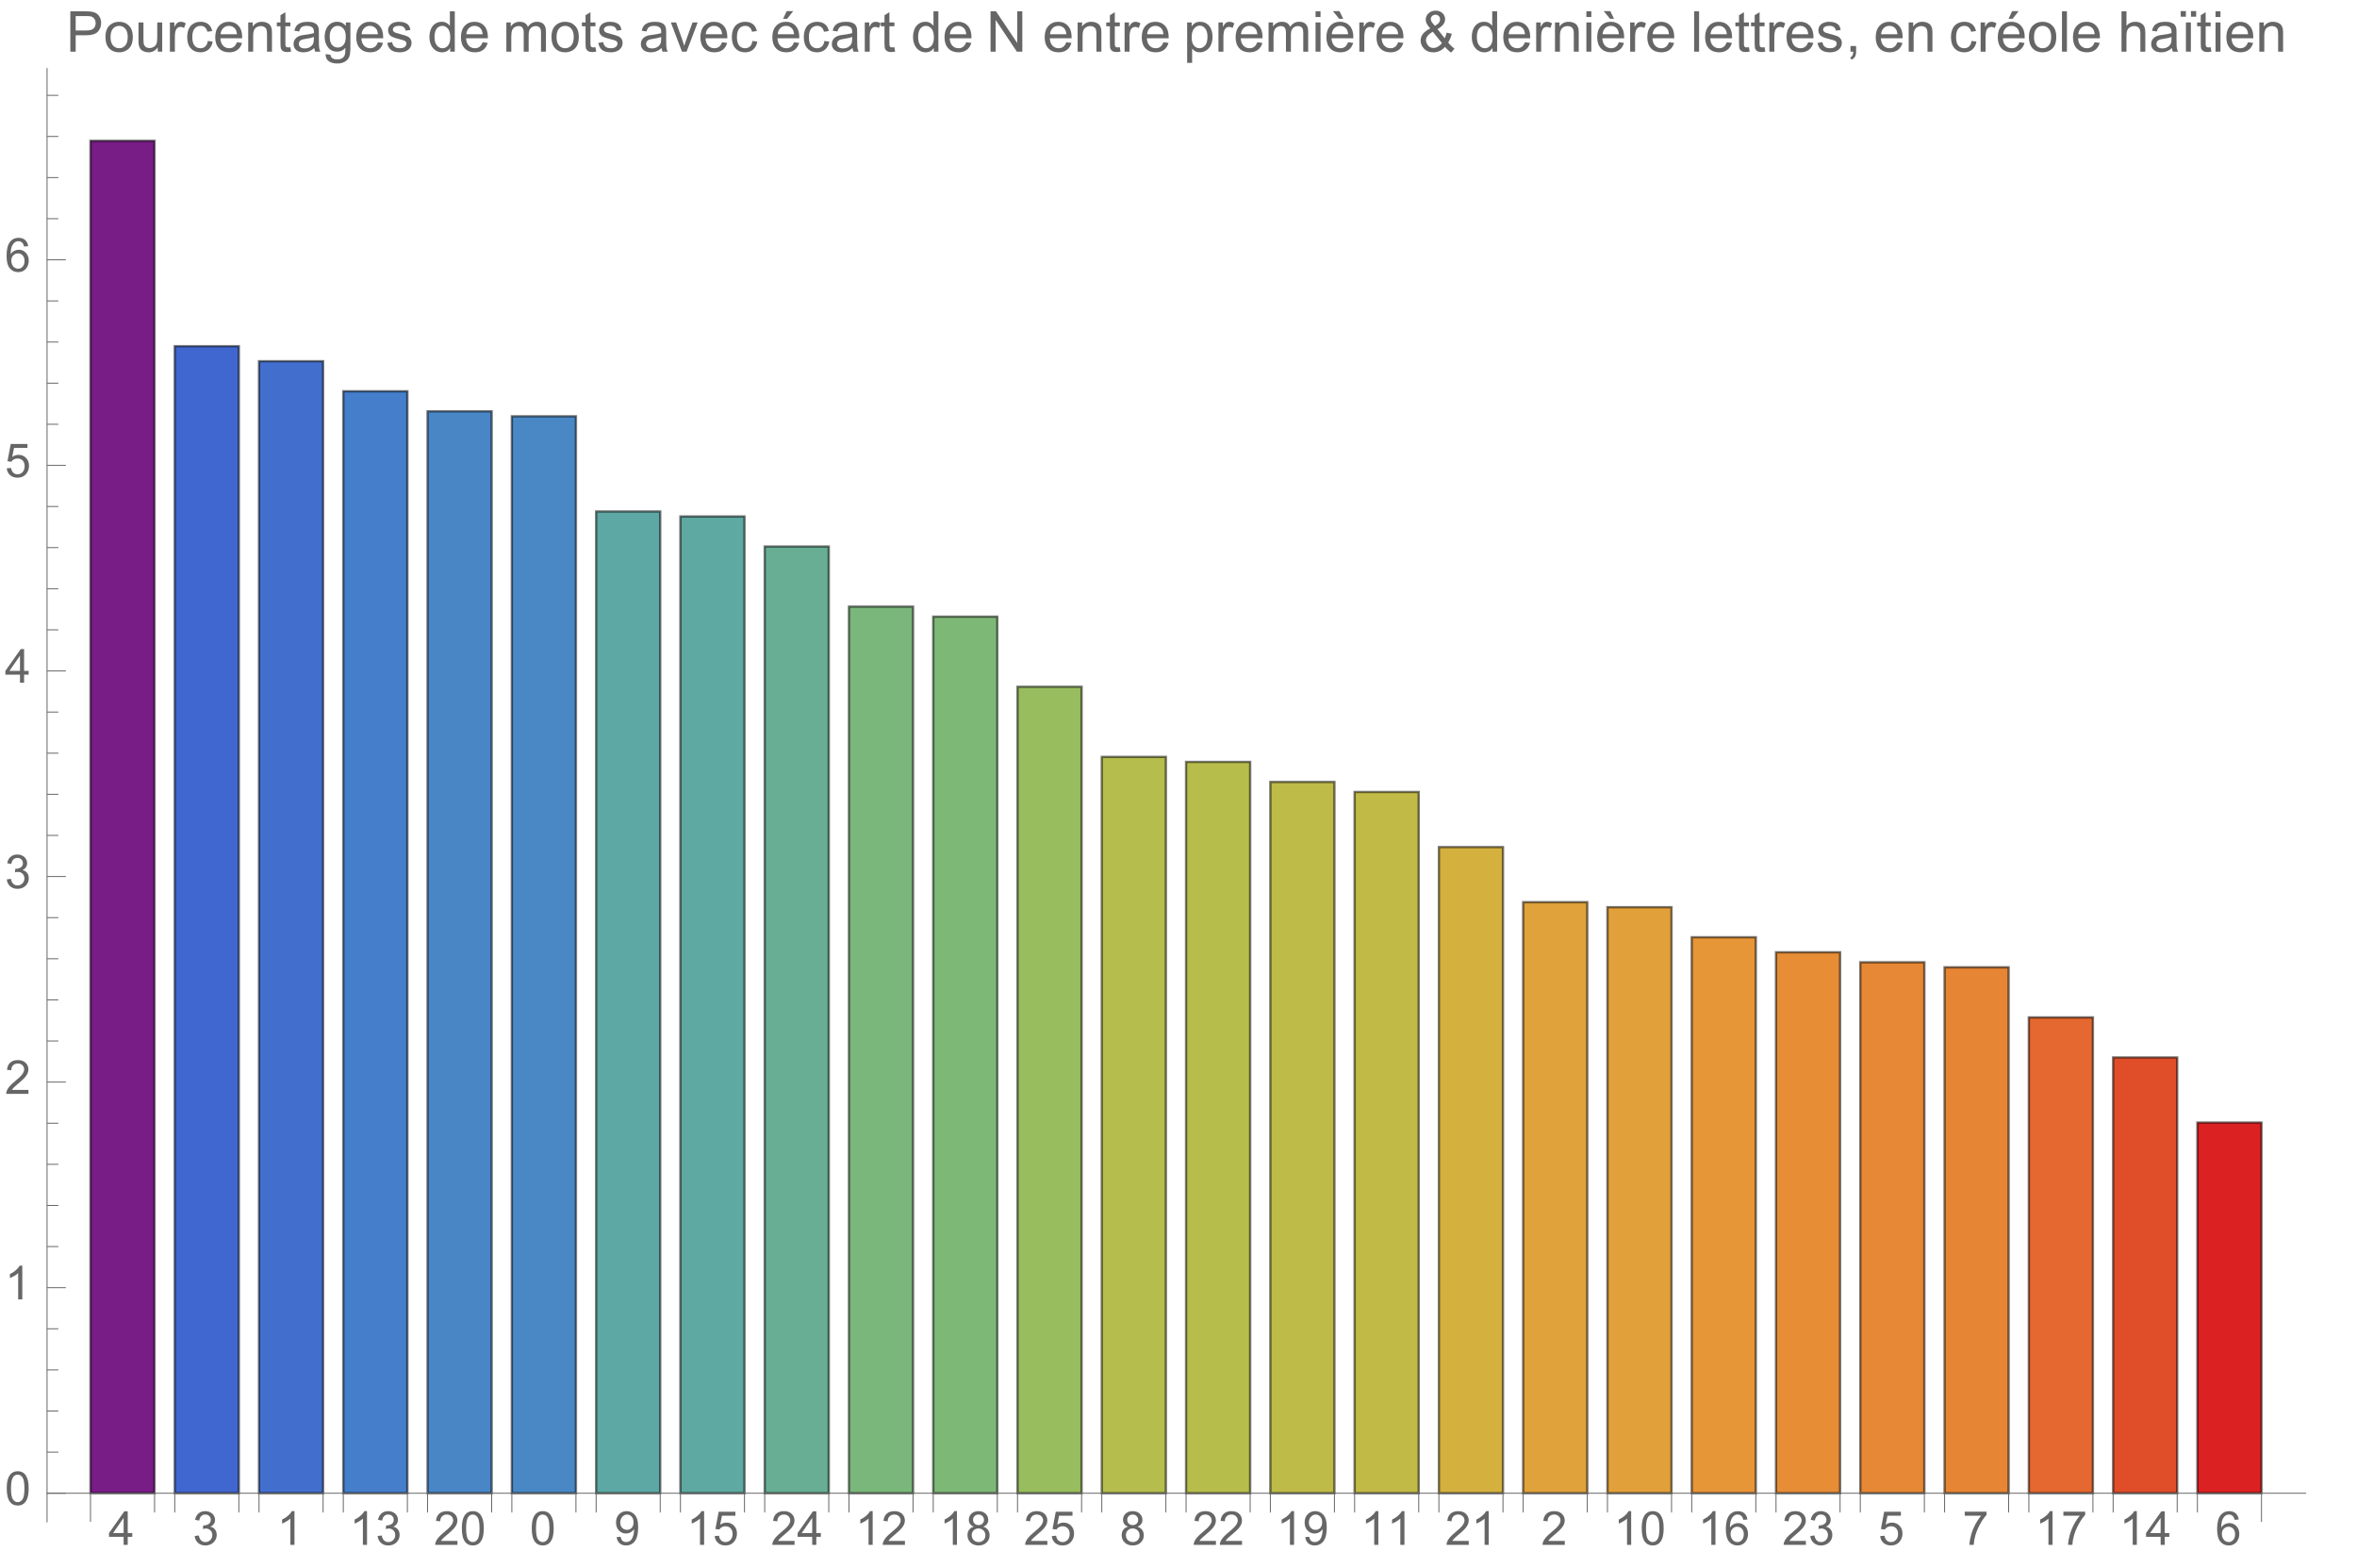
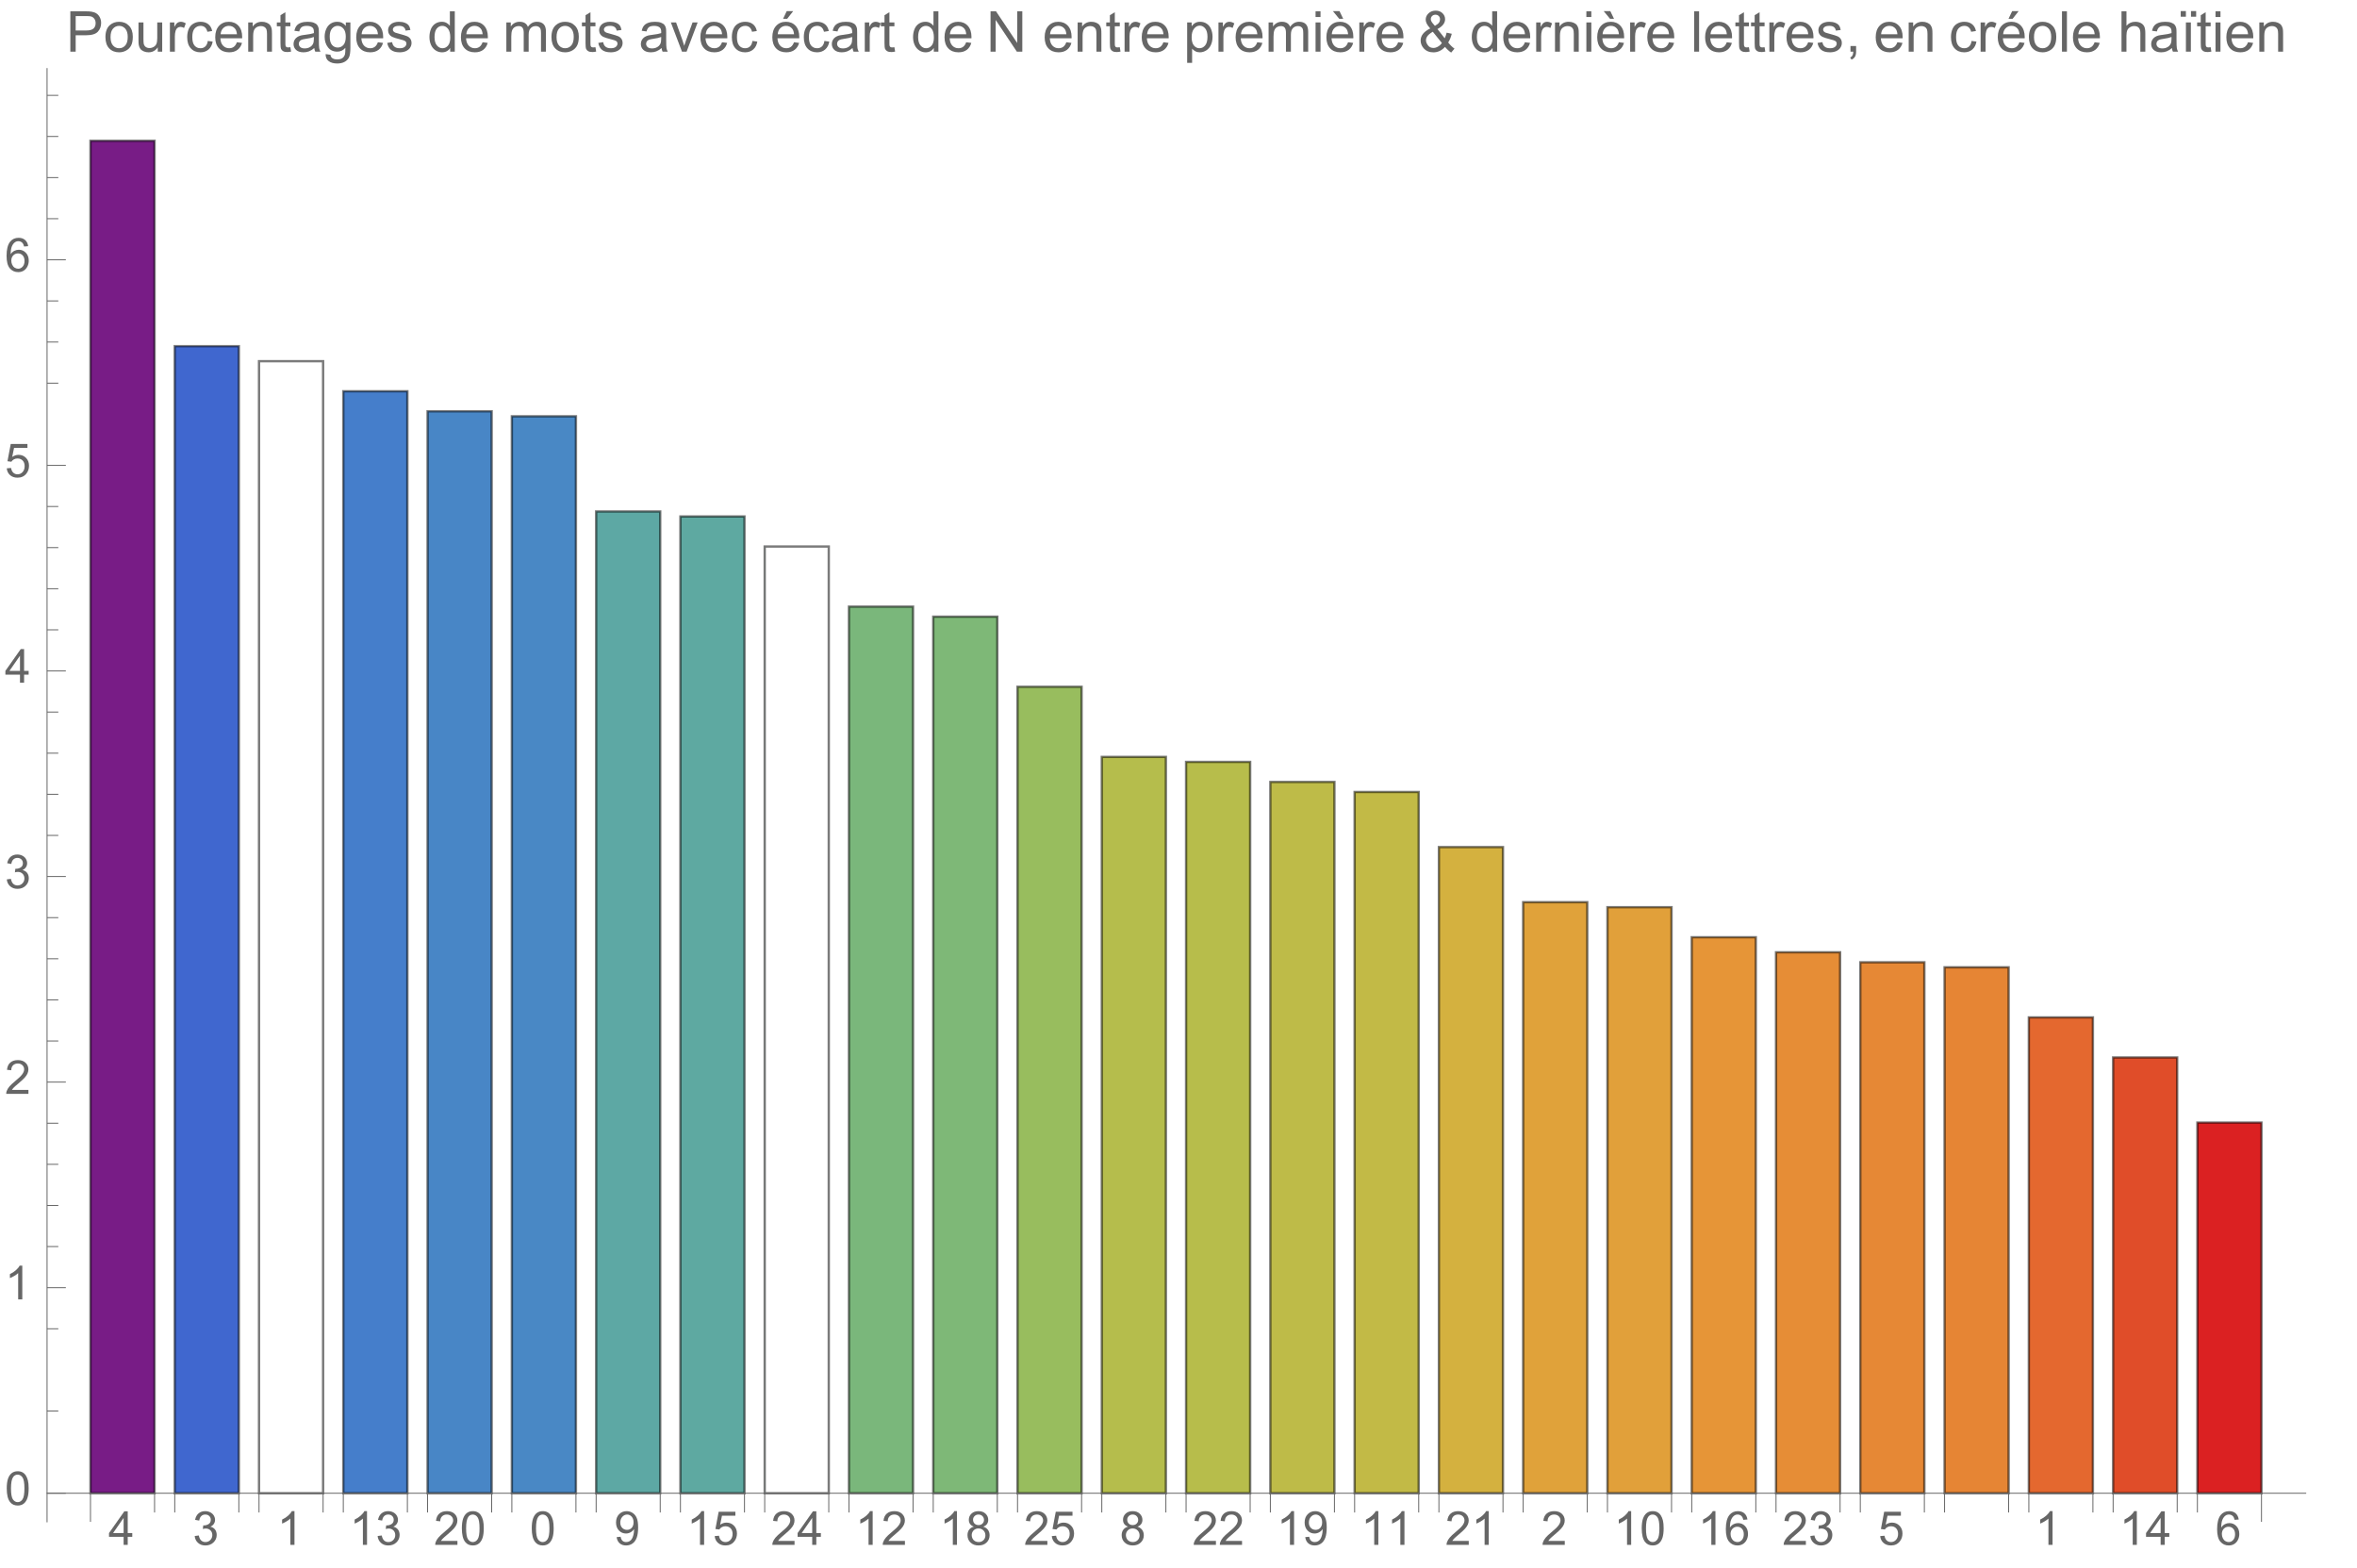
<svg xmlns="http://www.w3.org/2000/svg" xmlns:xlink="http://www.w3.org/1999/xlink" preserveAspectRatio="xMidYMin" viewBox="0 0 502 334">
  <symbol id="a" overflow="visible">
    <path d="m3.234 0v-1.715h-3.109v-.805l3.27-4.637h.715v4.637h.969v.805h-.969v1.715zm0-2.52v-3.227l-2.242 3.227zm0 0" />
  </symbol>
  <symbol id="b" overflow="visible">
    <path d="m.422-1.891.875-.117c.102.5.273.859.516 1.078s.539.328.887.328c.414 0 .762-.141 1.047-.43.285-.285.43-.641.43-1.062 0-.406-.133-.738-.395-1-.266-.262-.602-.391-1.008-.391-.164 0-.371.031-.621.094l.098-.77c.059.008.105.012.141.012.375 0 .715-.102 1.012-.297.301-.195.449-.496.449-.902 0-.32-.109-.59-.328-.801-.219-.211-.496-.316-.844-.316-.34 0-.625.105-.852.324-.23.215-.375.535-.441.965l-.879-.156c.109-.59.352-1.047.734-1.371.379-.324.852-.484 1.418-.484.391 0 .75.082 1.082.25.328.168.578.398.754.688.172.289.262.598.262.922 0 .309-.086.594-.25.844-.168.254-.414.457-.738.609.422.098.754.297.988.605.234.309.352.691.352 1.156 0 .625-.23 1.152-.688 1.59-.453.434-1.031.648-1.727.648-.629 0-1.148-.184-1.566-.559-.414-.375-.652-.859-.707-1.457zm0 0" />
  </symbol>
  <symbol id="c" overflow="visible">
    <path d="m3.727 0h-.879v-5.602c-.211.203-.488.406-.832.605-.344.203-.652.355-.926.457v-.852c.492-.23.922-.512 1.289-.84.367-.328.629-.648.781-.957h.566zm0 0" />
  </symbol>
  <symbol id="d" overflow="visible">
    <path d="m5.035-.844v.844h-4.73c-.008-.211.027-.414.102-.609.121-.324.312-.641.578-.953s.648-.672 1.148-1.086c.777-.637 1.305-1.141 1.578-1.516.273-.371.41-.723.41-1.055 0-.348-.125-.645-.375-.883-.246-.238-.574-.359-.973-.359-.422 0-.762.129-1.016.383-.254.254-.383.605-.387 1.055l-.902-.094c.062-.672.293-1.188.699-1.539.402-.355.945-.531 1.625-.531.688 0 1.23.191 1.629.57.402.383.602.855.602 1.418 0 .285-.059.566-.176.844-.117.277-.312.566-.582.875-.273.305-.723.727-1.355 1.258-.527.441-.867.742-1.016.902-.148.156-.273.316-.371.477zm0 0" />
  </symbol>
  <symbol id="e" overflow="visible">
    <path d="m.414-3.531c0-.844.09-1.527.262-2.043.176-.516.434-.914.777-1.191.344-.281.773-.422 1.297-.422.383 0 .719.078 1.008.23.289.156.531.379.719.672.188.289.336.645.445 1.062.109.418.16.984.16 1.691 0 .84-.086 1.52-.258 2.035s-.43.914-.773 1.195c-.344.281-.777.422-1.301.422-.691 0-1.234-.246-1.625-.742-.473-.594-.711-1.566-.711-2.91zm.906 0c0 1.176.137 1.957.41 2.348.277.387.613.582 1.02.582.402 0 .742-.195 1.016-.586.277-.391.414-1.172.414-2.344 0-1.18-.137-1.961-.414-2.348-.273-.387-.617-.582-1.027-.582-.402 0-.727.172-.965.516-.305.434-.453 1.238-.453 2.414zm0 0" />
  </symbol>
  <symbol id="f" overflow="visible">
    <path d="m.547-1.656.844-.078c.07.398.211.688.41.867.203.18.461.266.777.266.27 0 .508-.062.711-.184.203-.125.371-.289.5-.496.129-.207.238-.484.328-.836.086-.352.133-.711.133-1.078 0-.039-.004-.094-.008-.172-.176.277-.414.504-.719.68-.305.172-.633.262-.988.262-.594 0-1.094-.215-1.504-.645-.41-.43-.617-.996-.617-1.699 0-.727.215-1.312.645-1.754.426-.441.965-.664 1.605-.664.469 0 .895.125 1.277.375.387.25.68.609.879 1.074.203.465.301 1.133.301 2.012 0 .914-.098 1.645-.297 2.188-.199.539-.492.953-.887 1.234-.391.285-.852.426-1.379.426-.559 0-1.016-.156-1.371-.465-.355-.312-.57-.75-.641-1.312zm3.598-3.156c0-.508-.133-.906-.402-1.203-.27-.297-.59-.445-.969-.445-.391 0-.73.16-1.02.48-.289.316-.434.73-.434 1.238 0 .457.137.828.41 1.113.277.285.613.426 1.02.426s.742-.141 1.004-.426c.262-.285.391-.68.391-1.184zm0 0" />
  </symbol>
  <symbol id="g" overflow="visible">
    <path d="m.414-1.875.922-.078c.07.449.23.785.477 1.012.25.227.551.34.902.34.422 0 .781-.16 1.074-.477.293-.32.438-.742.438-1.27 0-.504-.141-.898-.422-1.188-.281-.289-.648-.434-1.105-.434-.281 0-.539.062-.766.191-.227.129-.406.297-.535.5l-.828-.105.695-3.68h3.559v.844h-2.855l-.387 1.922c.43-.301.879-.449 1.352-.449.625 0 1.152.215 1.582.648s.645.992.645 1.672c0 .648-.188 1.207-.566 1.68-.457.578-1.086.867-1.879.867-.652 0-1.184-.18-1.594-.547-.41-.363-.648-.848-.707-1.449zm0 0" />
  </symbol>
  <symbol id="h" overflow="visible">
    <path d="m1.766-3.883c-.363-.133-.633-.324-.809-.57s-.262-.543-.262-.891c0-.52.184-.957.559-1.312s.875-.531 1.496-.531c.625 0 1.125.18 1.508.543.383.363.57.805.57 1.328 0 .332-.086.621-.262.867-.172.246-.438.434-.793.566.441.145.773.375 1.004.695.23.32.344.699.344 1.141 0 .613-.215 1.129-.648 1.543-.434.418-1.004.625-1.707.625-.707 0-1.277-.207-1.711-.625-.434-.418-.648-.941-.648-1.566 0-.465.117-.855.352-1.168.238-.316.574-.531 1.008-.645zm-.172-1.488c0 .34.105.613.324.832.219.215.504.32.852.32.34 0 .613-.105.832-.32.215-.211.324-.473.324-.781 0-.324-.113-.594-.336-.816-.223-.219-.5-.328-.832-.328-.336 0-.613.105-.836.324-.219.215-.328.469-.328.77zm-.285 3.305c0 .25.059.496.18.73.117.234.293.414.527.543.234.129.488.191.758.191.422 0 .766-.133 1.039-.406.273-.27.41-.613.41-1.027 0-.426-.141-.773-.422-1.051-.281-.277-.633-.414-1.059-.414-.414 0-.754.137-1.027.41-.27.273-.406.613-.406 1.023zm0 0" />
  </symbol>
  <symbol id="i" overflow="visible">
    <path d="m4.977-5.406-.875.07c-.078-.344-.188-.598-.332-.754-.238-.25-.531-.375-.879-.375-.281 0-.527.078-.738.234-.277.203-.492.496-.652.883-.16.387-.242.941-.25 1.656.211-.324.469-.562.777-.719.305-.156.625-.234.961-.234.586 0 1.086.215 1.496.648.414.43.617.988.617 1.672 0 .449-.098.867-.289 1.254-.195.383-.461.68-.797.883-.34.207-.727.309-1.156.309-.73 0-1.328-.27-1.789-.809-.461-.539-.695-1.426-.695-2.664 0-1.383.258-2.387.766-3.016.445-.547 1.047-.82 1.805-.82.562 0 1.023.156 1.383.473s.574.754.648 1.309zm-3.59 3.086c0 .305.062.594.191.871.129.277.309.488.539.633.234.145.477.215.73.215.371 0 .688-.148.957-.449.266-.301.398-.707.398-1.219 0-.496-.133-.887-.395-1.172-.262-.285-.598-.426-.996-.426s-.734.141-1.012.426c-.277.285-.414.66-.414 1.121zm0 0" />
  </symbol>
  <symbol id="j" overflow="visible">
-     <path d="m.473-6.219v-.848h4.637v.684c-.457.484-.91 1.129-1.355 1.934-.449.805-.793 1.633-1.039 2.48-.176.602-.289 1.258-.336 1.969h-.902c.008-.562.117-1.242.328-2.039.211-.797.516-1.57.914-2.309.395-.742.816-1.363 1.262-1.871zm0 0" />
-   </symbol>
+     </symbol>
  <symbol id="k" overflow="visible">
    <path d="m.926 0v-8.59h3.238c.57 0 1.008.027 1.309.082.422.07.777.203 1.059.402.285.195.516.473.691.828.172.355.262.746.262 1.172 0 .73-.234 1.348-.699 1.855-.465.504-1.305.758-2.52.758h-2.203v3.492zm1.137-4.508h2.219c.734 0 1.258-.133 1.566-.406.309-.273.465-.66.465-1.156 0-.359-.094-.668-.273-.922-.184-.258-.422-.426-.719-.508-.191-.051-.547-.078-1.062-.078h-2.195zm0 0" />
  </symbol>
  <symbol id="l" overflow="visible">
    <path d="m.398-3.109c0-1.152.32-2.008.961-2.562.535-.461 1.188-.691 1.957-.691.855 0 1.555.281 2.098.84.543.562.812 1.336.812 2.324 0 .801-.117 1.43-.359 1.891-.238.457-.59.816-1.047 1.066-.461.254-.961.383-1.504.383-.871 0-1.574-.281-2.113-.836-.535-.559-.805-1.367-.805-2.414zm1.086 0c0 .797.172 1.391.52 1.789.348.395.785.594 1.312.594.523 0 .957-.199 1.309-.598.348-.398.52-1.004.52-1.824 0-.77-.176-1.352-.523-1.746-.352-.398-.785-.598-1.305-.598-.527 0-.965.199-1.312.594-.348.395-.52.992-.52 1.789zm0 0" />
  </symbol>
  <symbol id="m" overflow="visible">
    <path d="m4.867 0v-.914c-.484.703-1.141 1.055-1.973 1.055-.367 0-.711-.07-1.027-.211-.32-.141-.555-.316-.711-.531-.152-.211-.262-.473-.324-.781-.043-.207-.066-.535-.066-.984v-3.855h1.055v3.449c0 .551.023.922.066 1.117.066.277.207.492.422.652.215.156.48.238.797.238.316 0 .613-.082.891-.246.277-.16.473-.383.59-.66.113-.281.172-.688.172-1.219v-3.332h1.055v6.223zm0 0" />
  </symbol>
  <symbol id="n" overflow="visible">
    <path d="m.781 0v-6.223h.945v.941c.242-.441.469-.73.672-.871.207-.141.43-.211.68-.211.355 0 .715.113 1.082.34l-.363.977c-.258-.152-.516-.227-.773-.227-.23 0-.438.07-.621.207-.184.141-.316.332-.395.578-.117.375-.172.785-.172 1.23v3.258zm0 0" />
  </symbol>
  <symbol id="o" overflow="visible">
    <path d="m4.852-2.281 1.039.137c-.113.715-.406 1.273-.871 1.68-.469.402-1.043.605-1.723.605-.852 0-1.535-.277-2.051-.836-.52-.555-.777-1.352-.777-2.391 0-.672.109-1.262.336-1.766.223-.504.559-.883 1.016-1.133.453-.254.949-.379 1.484-.379.676 0 1.227.172 1.656.512.43.344.707.828.828 1.457l-1.023.16c-.098-.418-.273-.734-.52-.945-.25-.211-.551-.316-.902-.316-.531 0-.961.191-1.293.57-.332.383-.496.984-.496 1.809 0 .836.156 1.445.477 1.82.32.379.742.57 1.258.57.414 0 .758-.125 1.035-.383.277-.254.453-.641.527-1.172zm0 0" />
  </symbol>
  <symbol id="p" overflow="visible">
    <path d="m5.051-2.004 1.09.137c-.172.637-.492 1.129-.953 1.48-.465.352-1.062.527-1.781.527-.91 0-1.633-.281-2.168-.84-.531-.562-.801-1.348-.801-2.359 0-1.047.273-1.859.812-2.438s1.234-.867 2.094-.867c.832 0 1.516.285 2.039.848.527.566.793 1.367.793 2.391 0 .062-.004.156-.004.281h-4.641c.039.684.23 1.211.578 1.57.348.363.781.547 1.301.547.387 0 .715-.102.988-.305.273-.203.492-.527.652-.973zm-3.465-1.707h3.477c-.047-.523-.18-.914-.398-1.176-.336-.406-.773-.609-1.305-.609-.484 0-.895.16-1.223.488-.332.324-.512.758-.551 1.297zm0 0" />
  </symbol>
  <symbol id="q" overflow="visible">
    <path d="m.789 0v-6.223h.953v.887c.457-.684 1.117-1.027 1.977-1.027.375 0 .723.066 1.035.203.316.133.551.309.707.527s.266.48.328.781c.039.195.059.539.059 1.023v3.828h-1.055v-3.785c0-.43-.043-.75-.121-.965-.082-.211-.23-.383-.438-.508-.211-.129-.453-.191-.734-.191-.449 0-.84.145-1.164.426-.328.285-.492.828-.492 1.625v3.398zm0 0" />
  </symbol>
  <symbol id="r" overflow="visible">
    <path d="m3.094-.945.152.934c-.297.062-.562.094-.797.094-.383 0-.68-.059-.891-.184-.211-.121-.359-.277-.445-.477-.086-.195-.129-.609-.129-1.242v-3.582h-.773v-.82h.773v-1.543l1.047-.633v2.176h1.062v.82h-1.062v3.637c0 .301.02.496.059.582.035.086.098.152.18.207.086.051.207.074.363.074.117 0 .27-.012.461-.043zm0 0" />
  </symbol>
  <symbol id="s" overflow="visible">
    <path d="m4.852-.766c-.391.332-.766.562-1.129.703-.359.137-.746.203-1.16.203-.684 0-1.211-.168-1.578-.5-.367-.336-.551-.762-.551-1.281 0-.305.07-.582.207-.836.141-.25.32-.453.547-.605.223-.152.477-.27.758-.348.207-.055.52-.105.938-.156.852-.102 1.477-.223 1.883-.363.004-.145.004-.238.004-.277 0-.43-.098-.73-.301-.906-.27-.238-.668-.359-1.199-.359-.496 0-.863.09-1.098.262-.238.176-.414.48-.523.926l-1.031-.141c.094-.441.246-.801.461-1.07.215-.273.523-.48.93-.629.406-.145.879-.219 1.414-.219.531 0 .961.062 1.297.188.332.125.574.281.73.473.156.188.266.43.328.719.035.18.051.5.051.969v1.406c0 .98.023 1.602.07 1.863.043.258.133.508.266.746h-1.102c-.109-.219-.18-.477-.211-.766zm-.086-2.359c-.383.156-.961.289-1.727.398-.434.062-.738.133-.918.211-.18.078-.316.195-.418.344-.098.152-.145.32-.145.5 0 .281.105.516.32.703.211.188.523.281.934.281.406 0 .766-.086 1.086-.266.316-.176.547-.422.695-.727.113-.238.172-.594.172-1.055zm0 0" />
  </symbol>
  <symbol id="t" overflow="visible">
    <path d="m.598.516 1.027.152c.043.316.16.547.355.691.262.195.621.293 1.074.293.488 0 .863-.098 1.129-.293s.445-.469.539-.82c.055-.215.082-.664.074-1.352-.461.543-1.031.812-1.719.812-.855 0-1.52-.309-1.988-.926-.469-.617-.703-1.355-.703-2.223 0-.594.105-1.141.324-1.641.215-.504.523-.891.934-1.164.406-.273.887-.41 1.438-.41.734 0 1.34.297 1.816.891v-.75h.973v5.379c0 .969-.098 1.656-.297 2.059-.195.406-.508.723-.938.957-.426.234-.953.352-1.578.352-.742 0-1.34-.164-1.801-.5-.457-.332-.676-.836-.66-1.508zm.871-3.738c0 .816.164 1.41.488 1.785s.73.562 1.219.562c.484 0 .891-.184 1.219-.559.328-.371.492-.957.492-1.754 0-.762-.168-1.336-.508-1.723-.336-.387-.746-.582-1.223-.582-.469 0-.867.191-1.195.574-.328.379-.492.945-.492 1.695zm0 0" />
  </symbol>
  <symbol id="u" overflow="visible">
    <path d="m.367-1.859 1.047-.164c.059.418.219.742.488.961.266.223.641.336 1.121.336.484 0 .844-.098 1.078-.297.234-.195.352-.43.352-.695 0-.238-.102-.422-.312-.562-.145-.094-.5-.211-1.078-.355-.773-.195-1.309-.363-1.605-.508-.301-.141-.527-.34-.68-.59-.156-.254-.23-.531-.23-.836 0-.277.062-.535.188-.77.129-.238.301-.434.52-.59.164-.121.387-.223.672-.309.281-.082.586-.125.91-.125.488 0 .918.07 1.285.211.371.141.645.332.816.57.176.242.297.562.367.965l-1.031.141c-.047-.32-.184-.57-.41-.75-.223-.18-.543-.27-.949-.27-.484 0-.832.082-1.039.238-.207.16-.312.352-.312.562 0 .137.047.262.133.371.086.113.219.207.402.281.105.039.418.129.934.27.746.199 1.266.363 1.559.488.297.129.527.312.695.555.168.242.254.543.254.902 0 .352-.105.684-.309.992-.207.312-.504.551-.887.723-.387.168-.828.254-1.312.254-.809 0-1.426-.168-1.852-.504-.422-.336-.695-.832-.812-1.496zm0 0" />
  </symbol>
  <symbol id="v" overflow="visible">
    <path d="m4.828 0v-.785c-.395.617-.977.926-1.742.926-.496 0-.949-.137-1.367-.41-.414-.273-.738-.656-.965-1.145-.23-.492-.344-1.055-.344-1.691 0-.621.105-1.184.309-1.691.207-.504.52-.891.934-1.164.414-.27.879-.402 1.387-.402.375 0 .711.078 1.004.238.293.156.531.363.715.617v-3.082h1.047v8.59zm-3.336-3.105c0 .797.172 1.395.508 1.785.336.395.73.594 1.188.594.461 0 .852-.188 1.176-.566.32-.375.48-.949.48-1.723 0-.852-.164-1.477-.492-1.875-.328-.398-.73-.602-1.211-.602-.469 0-.859.195-1.176.578-.312.383-.473.984-.473 1.809zm0 0" />
  </symbol>
  <symbol id="w" overflow="visible">
    <path d="m.789 0v-6.223h.945v.871c.195-.305.453-.547.781-.734.324-.184.691-.277 1.105-.277.461 0 .84.098 1.133.285.297.191.504.461.625.805.492-.727 1.133-1.09 1.922-1.09.617 0 1.09.172 1.426.512.332.344.496.867.496 1.578v4.273h-1.051v-3.922c0-.422-.031-.723-.102-.91-.066-.184-.191-.332-.371-.449-.18-.113-.391-.168-.633-.168-.438 0-.801.145-1.09.438-.289.289-.434.754-.434 1.395v3.617h-1.055v-4.043c0-.469-.086-.82-.258-1.055s-.453-.352-.844-.352c-.297 0-.57.078-.824.234-.25.156-.434.387-.547.684-.113.301-.172.734-.172 1.305v3.227zm0 0" />
  </symbol>
  <symbol id="x" overflow="visible">
    <path d="m2.52 0-2.367-6.223h1.113l1.336 3.727c.145.402.277.82.398 1.254.094-.328.227-.723.391-1.184l1.383-3.797h1.086l-2.355 6.223zm0 0" />
  </symbol>
  <symbol id="y" overflow="visible">
    <path d="m5.051-2.004 1.09.137c-.172.637-.492 1.129-.953 1.48-.465.352-1.062.527-1.781.527-.91 0-1.633-.281-2.168-.84-.531-.562-.801-1.348-.801-2.359 0-1.047.273-1.859.812-2.438s1.234-.867 2.094-.867c.832 0 1.516.285 2.039.848.527.566.793 1.367.793 2.391 0 .062-.004.156-.004.281h-4.641c.039.684.23 1.211.578 1.57.348.363.781.547 1.301.547.387 0 .715-.102.988-.305.273-.203.492-.527.652-.973zm-3.465-1.707h3.477c-.047-.523-.18-.914-.398-1.176-.336-.406-.773-.609-1.305-.609-.484 0-.895.16-1.223.488-.332.324-.512.758-.551 1.297zm1.141-3.285.777-1.641h1.383l-1.289 1.641zm0 0" />
  </symbol>
  <symbol id="z" overflow="visible">
    <path d="m.914 0v-8.59h1.164l4.516 6.746v-6.746h1.086v8.59h-1.164l-4.512-6.75v6.75zm0 0" />
  </symbol>
  <symbol id="A" overflow="visible">
    <path d="m.789 2.383v-8.605h.961v.809c.227-.316.484-.555.77-.711.285-.16.629-.238 1.035-.238.531 0 1 .137 1.406.41s.715.66.922 1.156c.207.5.312 1.047.312 1.641 0 .637-.117 1.207-.344 1.719-.23.508-.562.898-.996 1.172-.438.27-.895.406-1.375.406-.352 0-.668-.074-.945-.223-.281-.148-.512-.336-.691-.562v3.027zm.957-5.461c0 .801.16 1.395.488 1.777.324.383.715.574 1.176.574.469 0 .871-.199 1.203-.594.336-.398.504-1.012.504-1.844 0-.793-.164-1.387-.492-1.781-.324-.395-.715-.594-1.168-.594-.449 0-.848.211-1.191.633-.348.418-.52 1.031-.52 1.828zm0 0" />
  </symbol>
  <symbol id="B" overflow="visible">
    <path d="m.797-7.375v-1.215h1.055v1.215zm0 7.375v-6.223h1.055v6.223zm0 0" />
  </symbol>
  <symbol id="C" overflow="visible">
    <path d="m5.051-2.004 1.09.137c-.172.637-.492 1.129-.953 1.48-.465.352-1.062.527-1.781.527-.91 0-1.633-.281-2.168-.84-.531-.562-.801-1.348-.801-2.359 0-1.047.273-1.859.812-2.438s1.234-.867 2.094-.867c.832 0 1.516.285 2.039.848.527.566.793 1.367.793 2.391 0 .062-.004.156-.004.281h-4.641c.039.684.23 1.211.578 1.57.348.363.781.547 1.301.547.387 0 .715-.102.988-.305.273-.203.492-.527.652-.973zm-3.465-1.707h3.477c-.047-.523-.18-.914-.398-1.176-.336-.406-.773-.609-1.305-.609-.484 0-.895.16-1.223.488-.332.324-.512.758-.551 1.297zm2.434-3.285h-.848l-1.355-1.641h1.41zm0 0" />
  </symbol>
  <symbol id="D" overflow="visible">
    <path d="m5.703-1.016c-.348.387-.727.68-1.141.871-.41.195-.852.293-1.328.293-.879 0-1.578-.297-2.094-.891-.418-.484-.625-1.027-.625-1.625 0-.531.172-1.012.512-1.438.344-.43.855-.805 1.535-1.129-.387-.445-.648-.809-.773-1.082-.129-.277-.195-.547-.195-.805 0-.516.203-.965.605-1.344.406-.383.914-.57 1.527-.57.586 0 1.066.18 1.438.539.375.359.562.789.562 1.293 0 .816-.543 1.512-1.625 2.09l1.539 1.965c.176-.344.312-.742.414-1.195l1.094.234c-.188.75-.441 1.367-.762 1.852.395.523.84.965 1.34 1.316l-.707.84c-.426-.273-.863-.676-1.316-1.215zm-2.148-4.477c.457-.27.754-.504.891-.707.133-.203.203-.426.203-.676 0-.293-.094-.531-.281-.715-.184-.188-.414-.277-.695-.277-.285 0-.52.09-.711.273-.188.184-.281.406-.281.672 0 .133.031.273.102.422.066.145.172.301.305.465zm1.484 3.648-1.934-2.398c-.57.34-.957.656-1.152.945-.199.293-.301.578-.301.867 0 .348.137.707.418 1.082.277.375.668.562 1.176.562.316 0 .645-.098.98-.297.34-.195.609-.449.812-.762zm0 0" />
  </symbol>
  <symbol id="E" overflow="visible">
    <path d="m.766 0v-8.59h1.055v8.59zm0 0" />
  </symbol>
  <symbol id="F" overflow="visible">
    <path d="m1.066 0v-1.203h1.199v1.203c0 .441-.078.797-.234 1.07-.156.27-.402.48-.742.629l-.293-.449c.223-.098.387-.242.492-.434.105-.188.164-.461.176-.816zm0 0" />
  </symbol>
  <symbol id="G" overflow="visible">
    <path d="m.789 0v-8.59h1.055v3.082c.492-.57 1.117-.855 1.867-.855.461 0 .859.09 1.199.273.34.18.582.434.73.754.145.32.219.781.219 1.391v3.945h-1.055v-3.945c0-.527-.113-.91-.344-1.148-.227-.242-.551-.359-.969-.359-.312 0-.605.078-.883.242-.273.16-.469.383-.586.656-.117.277-.18.664-.18 1.148v3.406zm0 0" />
  </symbol>
  <symbol id="H" overflow="visible">
    <path d="m1.16 0v-6.223h1.055v6.223zm-1.105-7.441v-1.199h1.102v1.199zm2.184 0v-1.199h1.102v1.199zm0 0" />
  </symbol>
  <g transform="translate(-66 -5)">
    <path d="m85.27 323.008v-288.023h13.648v288.023zm0 0" fill="#781c86" stroke="#781c86" stroke-linecap="square" stroke-miterlimit="3.25" stroke-width=".03" />
    <path d="m85.27 323.008v-288.023h13.648v288.023zm0 0" style="fill:none;stroke-width:.5;stroke-linecap:square;stroke:#000;stroke-opacity:.518;stroke-miterlimit:3.25" />
    <path d="m103.219 323.008v-244.285h13.648v244.285zm0 0" fill="#4067cf" stroke="#4067cf" stroke-linecap="square" stroke-miterlimit="3.25" stroke-width=".03" />
    <path d="m103.219 323.008v-244.285h13.648v244.285zm0 0" style="fill:none;stroke-width:.5;stroke-linecap:square;stroke:#000;stroke-opacity:.518;stroke-miterlimit:3.25" />
-     <path d="m121.168 323.008v-241.086h13.648v241.086zm0 0" fill="#426fce" stroke="#426fce" stroke-linecap="square" stroke-miterlimit="3.25" stroke-width=".03" />
    <path d="m121.168 323.008v-241.086h13.648v241.086zm0 0" style="fill:none;stroke-width:.5;stroke-linecap:square;stroke:#000;stroke-opacity:.518;stroke-miterlimit:3.25" />
    <path d="m139.117 323.008v-234.684h13.648v234.684zm0 0" fill="#457ecb" stroke="#457ecb" stroke-linecap="square" stroke-miterlimit="3.25" stroke-width=".03" />
    <path d="m139.117 323.008v-234.684h13.648v234.684zm0 0" style="fill:none;stroke-width:.5;stroke-linecap:square;stroke:#000;stroke-opacity:.518;stroke-miterlimit:3.25" />
    <path d="m157.066 323.008v-230.418h13.648v230.418zm0 0" fill="#4886c6" stroke="#4886c6" stroke-linecap="square" stroke-miterlimit="3.25" stroke-width=".03" />
    <path d="m157.066 323.008v-230.418h13.648v230.418zm0 0" style="fill:none;stroke-width:.5;stroke-linecap:square;stroke:#000;stroke-opacity:.518;stroke-miterlimit:3.25" />
    <path d="m175.016 323.008v-229.352h13.648v229.352zm0 0" fill="#4988c5" stroke="#4988c5" stroke-linecap="square" stroke-miterlimit="3.25" stroke-width=".03" />
    <path d="m175.016 323.008v-229.352h13.648v229.352zm0 0" style="fill:none;stroke-width:.5;stroke-linecap:square;stroke:#000;stroke-opacity:.518;stroke-miterlimit:3.25" />
    <path d="m192.969 323.008v-209.082h13.645v209.082zm0 0" fill="#5da8a4" stroke="#5da8a4" stroke-linecap="square" stroke-miterlimit="3.25" stroke-width=".03" />
    <path d="m192.969 323.008v-209.082h13.645v209.082zm0 0" style="fill:none;stroke-width:.5;stroke-linecap:square;stroke:#000;stroke-opacity:.518;stroke-miterlimit:3.25" />
    <path d="m210.918 323.008v-208.016h13.645v208.016zm0 0" fill="#5ea9a1" stroke="#5ea9a1" stroke-linecap="square" stroke-miterlimit="3.25" stroke-width=".03" />
    <path d="m210.918 323.008v-208.016h13.645v208.016zm0 0" style="fill:none;stroke-width:.5;stroke-linecap:square;stroke:#000;stroke-opacity:.518;stroke-miterlimit:3.25" />
-     <path d="m228.867 323.008v-201.617h13.645v201.617zm0 0" fill="#67ae94" stroke="#67ae94" stroke-linecap="square" stroke-miterlimit="3.25" stroke-width=".03" />
+     <path d="m228.867 323.008v-201.617v201.617zm0 0" fill="#67ae94" stroke="#67ae94" stroke-linecap="square" stroke-miterlimit="3.25" stroke-width=".03" />
    <path d="m228.867 323.008v-201.617h13.645v201.617zm0 0" style="fill:none;stroke-width:.5;stroke-linecap:square;stroke:#000;stroke-opacity:.518;stroke-miterlimit:3.25" />
    <path d="m246.816 323.008v-188.816h13.645v188.816zm0 0" fill="#7ab77b" stroke="#7ab77b" stroke-linecap="square" stroke-miterlimit="3.25" stroke-width=".03" />
    <path d="m246.816 323.008v-188.816h13.645v188.816zm0 0" style="fill:none;stroke-width:.5;stroke-linecap:square;stroke:#000;stroke-opacity:.518;stroke-miterlimit:3.25" />
    <path d="m264.766 323.008v-186.68h13.645v186.68zm0 0" fill="#7eb877" stroke="#7eb877" stroke-linecap="square" stroke-miterlimit="3.25" stroke-width=".03" />
    <path d="m264.766 323.008v-186.68h13.645v186.68zm0 0" style="fill:none;stroke-width:.5;stroke-linecap:square;stroke:#000;stroke-opacity:.518;stroke-miterlimit:3.25" />
    <path d="m282.715 323.008v-171.746h13.645v171.746zm0 0" fill="#98bd5e" stroke="#98bd5e" stroke-linecap="square" stroke-miterlimit="3.25" stroke-width=".03" />
    <path d="m282.715 323.008v-171.746h13.645v171.746zm0 0" style="fill:none;stroke-width:.5;stroke-linecap:square;stroke:#000;stroke-opacity:.518;stroke-miterlimit:3.25" />
    <path d="m300.664 323.008v-156.812h13.648v156.812zm0 0" fill="#b5bd4c" stroke="#b5bd4c" stroke-linecap="square" stroke-miterlimit="3.25" stroke-width=".03" />
    <path d="m300.664 323.008v-156.812h13.648v156.812zm0 0" style="fill:none;stroke-width:.5;stroke-linecap:square;stroke:#000;stroke-opacity:.518;stroke-miterlimit:3.25" />
    <path d="m318.613 323.008v-155.746h13.648v155.746zm0 0" fill="#b7bd4b" stroke="#b7bd4b" stroke-linecap="square" stroke-miterlimit="3.25" stroke-width=".03" />
    <path d="m318.613 323.008v-155.746h13.648v155.746zm0 0" style="fill:none;stroke-width:.5;stroke-linecap:square;stroke:#000;stroke-opacity:.518;stroke-miterlimit:3.25" />
    <path d="m336.562 323.008v-151.477h13.648v151.477zm0 0" fill="#bebb48" stroke="#bebb48" stroke-linecap="square" stroke-miterlimit="3.25" stroke-width=".03" />
    <path d="m336.562 323.008v-151.477h13.648v151.477zm0 0" style="fill:none;stroke-width:.5;stroke-linecap:square;stroke:#000;stroke-opacity:.518;stroke-miterlimit:3.25" />
    <path d="m354.512 323.008v-149.344h13.648v149.344zm0 0" fill="#c2ba46" stroke="#c2ba46" stroke-linecap="square" stroke-miterlimit="3.25" stroke-width=".03" />
    <path d="m354.512 323.008v-149.344h13.648v149.344zm0 0" style="fill:none;stroke-width:.5;stroke-linecap:square;stroke:#000;stroke-opacity:.518;stroke-miterlimit:3.25" />
    <path d="m372.461 323.008v-137.609h13.648v137.609zm0 0" fill="#d4b13f" stroke="#d4b13f" stroke-linecap="square" stroke-miterlimit="3.25" stroke-width=".03" />
    <path d="m372.461 323.008v-137.609h13.648v137.609zm0 0" style="fill:none;stroke-width:.5;stroke-linecap:square;stroke:#000;stroke-opacity:.518;stroke-miterlimit:3.25" />
    <path d="m390.41 323.008v-125.875h13.648v125.875zm0 0" fill="#e0a23a" stroke="#e0a23a" stroke-linecap="square" stroke-miterlimit="3.25" stroke-width=".03" />
    <path d="m390.41 323.008v-125.875h13.648v125.875zm0 0" style="fill:none;stroke-width:.5;stroke-linecap:square;stroke:#000;stroke-opacity:.518;stroke-miterlimit:3.25" />
    <path d="m408.359 323.008v-124.809h13.648v124.809zm0 0" fill="#e1a03a" stroke="#e1a03a" stroke-linecap="square" stroke-miterlimit="3.25" stroke-width=".03" />
    <path d="m408.359 323.008v-124.809h13.648v124.809zm0 0" style="fill:none;stroke-width:.5;stroke-linecap:square;stroke:#000;stroke-opacity:.518;stroke-miterlimit:3.25" />
    <path d="m426.312 323.008v-118.41h13.645v118.41zm0 0" fill="#e69537" stroke="#e69537" stroke-linecap="square" stroke-miterlimit="3.25" stroke-width=".03" />
    <path d="m426.312 323.008v-118.41h13.645v118.41zm0 0" style="fill:none;stroke-width:.5;stroke-linecap:square;stroke:#000;stroke-opacity:.518;stroke-miterlimit:3.25" />
    <path d="m444.262 323.008v-115.207h13.645v115.207zm0 0" fill="#e68d36" stroke="#e68d36" stroke-linecap="square" stroke-miterlimit="3.25" stroke-width=".03" />
    <path d="m444.262 323.008v-115.207h13.645v115.207zm0 0" style="fill:none;stroke-width:.5;stroke-linecap:square;stroke:#000;stroke-opacity:.518;stroke-miterlimit:3.25" />
    <path d="m462.211 323.008v-113.074h13.645v113.074zm0 0" fill="#e68835" stroke="#e68835" stroke-linecap="square" stroke-miterlimit="3.25" stroke-width=".03" />
    <path d="m462.211 323.008v-113.074h13.645v113.074zm0 0" style="fill:none;stroke-width:.5;stroke-linecap:square;stroke:#000;stroke-opacity:.518;stroke-miterlimit:3.25" />
    <path d="m480.16 323.008v-112.008h13.645v112.008zm0 0" fill="#e68534" stroke="#e68534" stroke-linecap="square" stroke-miterlimit="3.25" stroke-width=".03" />
    <path d="m480.16 323.008v-112.008h13.645v112.008zm0 0" style="fill:none;stroke-width:.5;stroke-linecap:square;stroke:#000;stroke-opacity:.518;stroke-miterlimit:3.25" />
    <path d="m498.109 323.008v-101.34h13.645v101.34zm0 0" fill="#e4682f" stroke="#e4682f" stroke-linecap="square" stroke-miterlimit="3.25" stroke-width=".03" />
    <path d="m498.109 323.008v-101.34h13.645v101.34zm0 0" style="fill:none;stroke-width:.5;stroke-linecap:square;stroke:#000;stroke-opacity:.518;stroke-miterlimit:3.25" />
    <path d="m516.059 323.008v-92.809h13.645v92.809zm0 0" fill="#e04d29" stroke="#e04d29" stroke-linecap="square" stroke-miterlimit="3.25" stroke-width=".03" />
    <path d="m516.059 323.008v-92.809h13.645v92.809zm0 0" style="fill:none;stroke-width:.5;stroke-linecap:square;stroke:#000;stroke-opacity:.518;stroke-miterlimit:3.25" />
    <path d="m534.008 323.008v-78.938h13.648v78.938zm0 0" fill="#db2122" stroke="#db2122" stroke-linecap="square" stroke-miterlimit="3.25" stroke-width=".03" />
    <path d="m534.008 323.008v-78.938h13.648v78.938zm0 0" style="fill:none;stroke-width:.5;stroke-linecap:square;stroke:#000;stroke-opacity:.518;stroke-miterlimit:3.25" />
    <path d="m76.023 323.008h481.062" fill="none" stroke="#666" stroke-linecap="square" stroke-miterlimit="3.25" stroke-width=".2" />
    <path d="m85.27 323.008v6" fill="none" stroke="#666" stroke-linecap="square" stroke-miterlimit="3.25" stroke-width=".2" />
    <path d="m547.656 323.008v6" fill="none" stroke="#666" stroke-linecap="square" stroke-miterlimit="3.25" stroke-width=".2" />
    <path d="m98.918 323.008v4" fill="none" stroke="#666" stroke-linecap="square" stroke-miterlimit="3.25" stroke-width=".2" />
    <path d="m103.219 323.008v4" fill="none" stroke="#666" stroke-linecap="square" stroke-miterlimit="3.25" stroke-width=".2" />
    <path d="m116.867 323.008v4" fill="none" stroke="#666" stroke-linecap="square" stroke-miterlimit="3.25" stroke-width=".2" />
    <path d="m121.168 323.008v4" fill="none" stroke="#666" stroke-linecap="square" stroke-miterlimit="3.25" stroke-width=".2" />
    <path d="m134.816 323.008v4" fill="none" stroke="#666" stroke-linecap="square" stroke-miterlimit="3.25" stroke-width=".2" />
    <path d="m139.117 323.008v4" fill="none" stroke="#666" stroke-linecap="square" stroke-miterlimit="3.25" stroke-width=".2" />
    <path d="m152.766 323.008v4" fill="none" stroke="#666" stroke-linecap="square" stroke-miterlimit="3.25" stroke-width=".2" />
    <path d="m157.066 323.008v4" fill="none" stroke="#666" stroke-linecap="square" stroke-miterlimit="3.25" stroke-width=".2" />
    <path d="m170.715 323.008v4" fill="none" stroke="#666" stroke-linecap="square" stroke-miterlimit="3.25" stroke-width=".2" />
    <path d="m175.016 323.008v4" fill="none" stroke="#666" stroke-linecap="square" stroke-miterlimit="3.25" stroke-width=".2" />
    <path d="m188.664 323.008v4" fill="none" stroke="#666" stroke-linecap="square" stroke-miterlimit="3.25" stroke-width=".2" />
    <path d="m192.969 323.008v4" fill="none" stroke="#666" stroke-linecap="square" stroke-miterlimit="3.25" stroke-width=".2" />
    <path d="m206.613 323.008v4" fill="none" stroke="#666" stroke-linecap="square" stroke-miterlimit="3.25" stroke-width=".2" />
    <path d="m210.918 323.008v4" fill="none" stroke="#666" stroke-linecap="square" stroke-miterlimit="3.25" stroke-width=".2" />
    <path d="m224.562 323.008v4" fill="none" stroke="#666" stroke-linecap="square" stroke-miterlimit="3.25" stroke-width=".2" />
    <path d="m228.867 323.008v4" fill="none" stroke="#666" stroke-linecap="square" stroke-miterlimit="3.25" stroke-width=".2" />
    <path d="m242.512 323.008v4" fill="none" stroke="#666" stroke-linecap="square" stroke-miterlimit="3.25" stroke-width=".2" />
    <path d="m246.816 323.008v4" fill="none" stroke="#666" stroke-linecap="square" stroke-miterlimit="3.25" stroke-width=".2" />
    <path d="m260.461 323.008v4" fill="none" stroke="#666" stroke-linecap="square" stroke-miterlimit="3.25" stroke-width=".2" />
    <path d="m264.766 323.008v4" fill="none" stroke="#666" stroke-linecap="square" stroke-miterlimit="3.25" stroke-width=".2" />
    <path d="m278.41 323.008v4" fill="none" stroke="#666" stroke-linecap="square" stroke-miterlimit="3.25" stroke-width=".2" />
    <path d="m282.715 323.008v4" fill="none" stroke="#666" stroke-linecap="square" stroke-miterlimit="3.25" stroke-width=".2" />
    <path d="m296.359 323.008v4" fill="none" stroke="#666" stroke-linecap="square" stroke-miterlimit="3.25" stroke-width=".2" />
    <path d="m300.664 323.008v4" fill="none" stroke="#666" stroke-linecap="square" stroke-miterlimit="3.25" stroke-width=".2" />
    <path d="m314.312 323.008v4" fill="none" stroke="#666" stroke-linecap="square" stroke-miterlimit="3.25" stroke-width=".2" />
    <path d="m318.613 323.008v4" fill="none" stroke="#666" stroke-linecap="square" stroke-miterlimit="3.25" stroke-width=".2" />
    <path d="m332.262 323.008v4" fill="none" stroke="#666" stroke-linecap="square" stroke-miterlimit="3.25" stroke-width=".2" />
    <path d="m336.562 323.008v4" fill="none" stroke="#666" stroke-linecap="square" stroke-miterlimit="3.25" stroke-width=".2" />
    <path d="m350.211 323.008v4" fill="none" stroke="#666" stroke-linecap="square" stroke-miterlimit="3.25" stroke-width=".2" />
    <path d="m354.512 323.008v4" fill="none" stroke="#666" stroke-linecap="square" stroke-miterlimit="3.25" stroke-width=".2" />
    <path d="m368.16 323.008v4" fill="none" stroke="#666" stroke-linecap="square" stroke-miterlimit="3.25" stroke-width=".2" />
    <path d="m372.461 323.008v4" fill="none" stroke="#666" stroke-linecap="square" stroke-miterlimit="3.25" stroke-width=".2" />
    <path d="m386.109 323.008v4" fill="none" stroke="#666" stroke-linecap="square" stroke-miterlimit="3.25" stroke-width=".2" />
    <path d="m390.41 323.008v4" fill="none" stroke="#666" stroke-linecap="square" stroke-miterlimit="3.25" stroke-width=".2" />
    <path d="m404.059 323.008v4" fill="none" stroke="#666" stroke-linecap="square" stroke-miterlimit="3.25" stroke-width=".2" />
    <path d="m408.359 323.008v4" fill="none" stroke="#666" stroke-linecap="square" stroke-miterlimit="3.25" stroke-width=".2" />
    <path d="m422.008 323.008v4" fill="none" stroke="#666" stroke-linecap="square" stroke-miterlimit="3.25" stroke-width=".2" />
    <path d="m426.312 323.008v4" fill="none" stroke="#666" stroke-linecap="square" stroke-miterlimit="3.25" stroke-width=".2" />
    <path d="m439.957 323.008v4" fill="none" stroke="#666" stroke-linecap="square" stroke-miterlimit="3.25" stroke-width=".2" />
    <path d="m444.262 323.008v4" fill="none" stroke="#666" stroke-linecap="square" stroke-miterlimit="3.25" stroke-width=".2" />
    <path d="m457.906 323.008v4" fill="none" stroke="#666" stroke-linecap="square" stroke-miterlimit="3.25" stroke-width=".2" />
    <path d="m462.211 323.008v4" fill="none" stroke="#666" stroke-linecap="square" stroke-miterlimit="3.25" stroke-width=".2" />
    <path d="m475.855 323.008v4" fill="none" stroke="#666" stroke-linecap="square" stroke-miterlimit="3.25" stroke-width=".2" />
    <path d="m480.16 323.008v4" fill="none" stroke="#666" stroke-linecap="square" stroke-miterlimit="3.25" stroke-width=".2" />
    <path d="m493.805 323.008v4" fill="none" stroke="#666" stroke-linecap="square" stroke-miterlimit="3.25" stroke-width=".2" />
    <path d="m498.109 323.008v4" fill="none" stroke="#666" stroke-linecap="square" stroke-miterlimit="3.25" stroke-width=".2" />
    <path d="m511.754 323.008v4" fill="none" stroke="#666" stroke-linecap="square" stroke-miterlimit="3.25" stroke-width=".2" />
    <path d="m516.059 323.008v4" fill="none" stroke="#666" stroke-linecap="square" stroke-miterlimit="3.25" stroke-width=".2" />
    <path d="m529.703 323.008v4" fill="none" stroke="#666" stroke-linecap="square" stroke-miterlimit="3.25" stroke-width=".2" />
    <path d="m534.008 323.008v4" fill="none" stroke="#666" stroke-linecap="square" stroke-miterlimit="3.25" stroke-width=".2" />
  </g>
  <use fill="#666" x="23.093" xlink:href="#a" y="329.009" />
  <use fill="#666" x="41.043" xlink:href="#b" y="329.009" />
  <use fill="#666" x="58.992" xlink:href="#c" y="329.009" />
  <g fill="#666">
    <use x="74.442" xlink:href="#c" y="329.009" />
    <use x="80.003" xlink:href="#b" y="329.009" />
  </g>
  <g fill="#666">
    <use x="92.391" xlink:href="#d" y="329.009" />
    <use x="97.953" xlink:href="#e" y="329.009" />
  </g>
  <use fill="#666" x="112.841" xlink:href="#e" y="329.009" />
  <use fill="#666" x="130.79" xlink:href="#f" y="329.009" />
  <g fill="#666">
    <use x="146.24" xlink:href="#c" y="329.009" />
    <use x="151.801" xlink:href="#g" y="329.009" />
  </g>
  <g fill="#666">
    <use x="164.189" xlink:href="#d" y="329.009" />
    <use x="169.751" xlink:href="#a" y="329.009" />
  </g>
  <g fill="#666">
    <use x="182.139" xlink:href="#c" y="329.009" />
    <use x="187.7" xlink:href="#d" y="329.009" />
  </g>
  <g fill="#666">
    <use x="200.088" xlink:href="#c" y="329.009" />
    <use x="205.65" xlink:href="#h" y="329.009" />
  </g>
  <g fill="#666">
    <use x="218.038" xlink:href="#d" y="329.009" />
    <use x="223.599" xlink:href="#g" y="329.009" />
  </g>
  <use fill="#666" x="238.487" xlink:href="#h" y="329.009" />
  <g fill="#666">
    <use x="253.937" xlink:href="#d" y="329.009" />
    <use x="259.498" xlink:href="#d" y="329.009" />
  </g>
  <g fill="#666">
    <use x="271.886" xlink:href="#c" y="329.009" />
    <use x="277.448" xlink:href="#f" y="329.009" />
  </g>
  <g fill="#666">
    <use x="289.836" xlink:href="#c" y="329.009" />
    <use x="295.398" xlink:href="#c" y="329.009" />
  </g>
  <g fill="#666">
    <use x="307.786" xlink:href="#d" y="329.009" />
    <use x="313.347" xlink:href="#c" y="329.009" />
  </g>
  <use fill="#666" x="328.235" xlink:href="#d" y="329.009" />
  <g fill="#666">
    <use x="343.685" xlink:href="#c" y="329.009" />
    <use x="349.246" xlink:href="#e" y="329.009" />
  </g>
  <g fill="#666">
    <use x="361.634" xlink:href="#c" y="329.009" />
    <use x="367.196" xlink:href="#i" y="329.009" />
  </g>
  <g fill="#666">
    <use x="379.584" xlink:href="#d" y="329.009" />
    <use x="385.145" xlink:href="#b" y="329.009" />
  </g>
  <use fill="#666" x="400.033" xlink:href="#g" y="329.009" />
  <use fill="#666" x="417.983" xlink:href="#j" y="329.009" />
  <g fill="#666">
    <use x="433.432" xlink:href="#c" y="329.009" />
    <use x="438.994" xlink:href="#j" y="329.009" />
  </g>
  <g fill="#666">
    <use x="451.382" xlink:href="#c" y="329.009" />
    <use x="456.943" xlink:href="#a" y="329.009" />
  </g>
  <use fill="#666" x="471.831" xlink:href="#i" y="329.009" />
  <path d="m76.023 323.008h4" fill="none" stroke="#666" stroke-miterlimit="3.25" stroke-width=".2" transform="translate(-66 -5)" />
  <use fill="#666" x="1.022" xlink:href="#e" y="320.509" />
-   <path d="m76.023 314.254h2.398" fill="none" stroke="#666" stroke-miterlimit="3.25" stroke-width=".2" transform="translate(-66 -5)" />
  <path d="m76.023 305.496h2.398" fill="none" stroke="#666" stroke-miterlimit="3.25" stroke-width=".2" transform="translate(-66 -5)" />
-   <path d="m76.023 296.742h2.398" fill="none" stroke="#666" stroke-miterlimit="3.25" stroke-width=".2" transform="translate(-66 -5)" />
  <path d="m76.023 287.984h2.398" fill="none" stroke="#666" stroke-miterlimit="3.25" stroke-width=".2" transform="translate(-66 -5)" />
  <path d="m76.023 279.23h4" fill="none" stroke="#666" stroke-miterlimit="3.25" stroke-width=".2" transform="translate(-66 -5)" />
  <use fill="#666" x="1.022" xlink:href="#c" y="276.729" />
  <path d="m76.023 270.473h2.398" fill="none" stroke="#666" stroke-miterlimit="3.25" stroke-width=".2" transform="translate(-66 -5)" />
  <path d="m76.023 261.719h2.398" fill="none" stroke="#666" stroke-miterlimit="3.25" stroke-width=".2" transform="translate(-66 -5)" />
  <path d="m76.023 252.961h2.398" fill="none" stroke="#666" stroke-miterlimit="3.25" stroke-width=".2" transform="translate(-66 -5)" />
  <path d="m76.023 244.207h2.398" fill="none" stroke="#666" stroke-miterlimit="3.25" stroke-width=".2" transform="translate(-66 -5)" />
  <path d="m76.023 235.449h4" fill="none" stroke="#666" stroke-miterlimit="3.25" stroke-width=".2" transform="translate(-66 -5)" />
  <use fill="#666" x="1.022" xlink:href="#d" y="232.949" />
  <path d="m76.023 226.695h2.398" fill="none" stroke="#666" stroke-miterlimit="3.25" stroke-width=".2" transform="translate(-66 -5)" />
  <path d="m76.023 217.938h2.398" fill="none" stroke="#666" stroke-miterlimit="3.25" stroke-width=".2" transform="translate(-66 -5)" />
  <path d="m76.023 209.184h2.398" fill="none" stroke="#666" stroke-miterlimit="3.25" stroke-width=".2" transform="translate(-66 -5)" />
  <path d="m76.023 200.426h2.398" fill="none" stroke="#666" stroke-miterlimit="3.25" stroke-width=".2" transform="translate(-66 -5)" />
  <path d="m76.023 191.668h4" fill="none" stroke="#666" stroke-miterlimit="3.25" stroke-width=".2" transform="translate(-66 -5)" />
  <use fill="#666" x="1.022" xlink:href="#b" y="189.17" />
  <path d="m76.023 182.914h2.398" fill="none" stroke="#666" stroke-miterlimit="3.25" stroke-width=".2" transform="translate(-66 -5)" />
  <path d="m76.023 174.156h2.398" fill="none" stroke="#666" stroke-miterlimit="3.25" stroke-width=".2" transform="translate(-66 -5)" />
  <path d="m76.023 165.402h2.398" fill="none" stroke="#666" stroke-miterlimit="3.25" stroke-width=".2" transform="translate(-66 -5)" />
  <path d="m76.023 156.645h2.398" fill="none" stroke="#666" stroke-miterlimit="3.25" stroke-width=".2" transform="translate(-66 -5)" />
  <path d="m76.023 147.891h4" fill="none" stroke="#666" stroke-miterlimit="3.25" stroke-width=".2" transform="translate(-66 -5)" />
  <use fill="#666" x="1.022" xlink:href="#a" y="145.39" />
  <path d="m76.023 139.133h2.398" fill="none" stroke="#666" stroke-miterlimit="3.25" stroke-width=".2" transform="translate(-66 -5)" />
  <path d="m76.023 130.379h2.398" fill="none" stroke="#666" stroke-miterlimit="3.25" stroke-width=".2" transform="translate(-66 -5)" />
  <path d="m76.023 121.621h2.398" fill="none" stroke="#666" stroke-miterlimit="3.25" stroke-width=".2" transform="translate(-66 -5)" />
  <path d="m76.023 112.867h2.398" fill="none" stroke="#666" stroke-miterlimit="3.25" stroke-width=".2" transform="translate(-66 -5)" />
  <path d="m76.023 104.109h4" fill="none" stroke="#666" stroke-miterlimit="3.25" stroke-width=".2" transform="translate(-66 -5)" />
  <use fill="#666" x="1.022" xlink:href="#g" y="101.611" />
-   <path d="m76.023 95.355h2.398" fill="none" stroke="#666" stroke-miterlimit="3.25" stroke-width=".2" transform="translate(-66 -5)" />
  <path d="m76.023 86.598h2.398" fill="none" stroke="#666" stroke-miterlimit="3.25" stroke-width=".2" transform="translate(-66 -5)" />
  <path d="m76.023 77.844h2.398" fill="none" stroke="#666" stroke-miterlimit="3.25" stroke-width=".2" transform="translate(-66 -5)" />
  <path d="m76.023 69.086h2.398" fill="none" stroke="#666" stroke-miterlimit="3.25" stroke-width=".2" transform="translate(-66 -5)" />
  <path d="m76.023 60.332h4" fill="none" stroke="#666" stroke-miterlimit="3.25" stroke-width=".2" transform="translate(-66 -5)" />
  <use fill="#666" x="1.022" xlink:href="#i" y="57.831" />
  <path d="m76.023 51.574h2.398" fill="none" stroke="#666" stroke-miterlimit="3.25" stroke-width=".2" transform="translate(-66 -5)" />
  <path d="m76.023 42.82h2.398" fill="none" stroke="#666" stroke-miterlimit="3.25" stroke-width=".2" transform="translate(-66 -5)" />
  <path d="m76.023 34.062h2.398" fill="none" stroke="#666" stroke-miterlimit="3.25" stroke-width=".2" transform="translate(-66 -5)" />
  <path d="m76.023 25.309h2.398" fill="none" stroke="#666" stroke-miterlimit="3.25" stroke-width=".2" transform="translate(-66 -5)" />
  <path d="m76.023 329.203v-309.703" fill="none" stroke="#666" stroke-miterlimit="3.25" stroke-width=".2" transform="translate(-66 -5)" />
  <g fill="#666">
    <use x="14.055" xlink:href="#k" y="11" />
    <use x="22.059" xlink:href="#l" y="11" />
    <use x="28.732" xlink:href="#m" y="11" />
    <use x="35.406" xlink:href="#n" y="11" />
    <use x="39.402" xlink:href="#o" y="11" />
    <use x="45.402" xlink:href="#p" y="11" />
    <use x="52.076" xlink:href="#q" y="11" />
    <use x="58.75" xlink:href="#r" y="11" />
    <use x="62.084" xlink:href="#s" y="11" />
    <use x="68.758" xlink:href="#t" y="11" />
    <use x="75.432" xlink:href="#p" y="11" />
    <use x="82.105" xlink:href="#u" y="11" />
  </g>
  <g fill="#666">
    <use x="91.055" xlink:href="#v" y="11" />
    <use x="97.729" xlink:href="#p" y="11" />
  </g>
  <g fill="#666">
    <use x="107.055" xlink:href="#w" y="11" />
    <use x="117.051" xlink:href="#l" y="11" />
    <use x="123.725" xlink:href="#r" y="11" />
    <use x="127.059" xlink:href="#u" y="11" />
  </g>
  <g fill="#666">
    <use x="136.055" xlink:href="#s" y="11" />
    <use x="142.729" xlink:href="#x" y="11" />
    <use x="148.729" xlink:href="#p" y="11" />
    <use x="155.402" xlink:href="#o" y="11" />
  </g>
  <g fill="#666">
    <use x="164.055" xlink:href="#y" y="11" />
    <use x="170.729" xlink:href="#o" y="11" />
    <use x="176.729" xlink:href="#s" y="11" />
    <use x="183.402" xlink:href="#n" y="11" />
    <use x="187.398" xlink:href="#r" y="11" />
  </g>
  <g fill="#666">
    <use x="194.055" xlink:href="#v" y="11" />
    <use x="200.729" xlink:href="#p" y="11" />
  </g>
  <use fill="#666" x="210.055" xlink:href="#z" y="11" />
  <g fill="#666">
    <use x="222.055" xlink:href="#p" y="11" />
    <use x="228.729" xlink:href="#q" y="11" />
    <use x="235.402" xlink:href="#r" y="11" />
    <use x="238.736" xlink:href="#n" y="11" />
    <use x="242.732" xlink:href="#p" y="11" />
  </g>
  <g fill="#666">
    <use x="252.055" xlink:href="#A" y="11" />
    <use x="258.729" xlink:href="#n" y="11" />
    <use x="262.725" xlink:href="#p" y="11" />
    <use x="269.398" xlink:href="#w" y="11" />
    <use x="279.395" xlink:href="#B" y="11" />
    <use x="282.061" xlink:href="#C" y="11" />
    <use x="288.734" xlink:href="#n" y="11" />
    <use x="292.73" xlink:href="#p" y="11" />
  </g>
  <use fill="#666" x="302.055" xlink:href="#D" y="11" />
  <g fill="#666">
    <use x="313.055" xlink:href="#v" y="11" />
    <use x="319.729" xlink:href="#p" y="11" />
    <use x="326.402" xlink:href="#n" y="11" />
    <use x="330.398" xlink:href="#q" y="11" />
    <use x="337.072" xlink:href="#B" y="11" />
    <use x="339.738" xlink:href="#C" y="11" />
    <use x="346.412" xlink:href="#n" y="11" />
    <use x="350.408" xlink:href="#p" y="11" />
  </g>
  <g fill="#666">
    <use x="360.055" xlink:href="#E" y="11" />
    <use x="362.721" xlink:href="#p" y="11" />
    <use x="369.395" xlink:href="#r" y="11" />
    <use x="372.729" xlink:href="#r" y="11" />
    <use x="376.062" xlink:href="#n" y="11" />
    <use x="380.059" xlink:href="#p" y="11" />
    <use x="386.732" xlink:href="#u" y="11" />
  </g>
  <use fill="#666" x="393.055" xlink:href="#F" y="11" />
  <g fill="#666">
    <use x="399.055" xlink:href="#p" y="11" />
    <use x="405.729" xlink:href="#q" y="11" />
  </g>
  <g fill="#666">
    <use x="415.055" xlink:href="#o" y="11" />
    <use x="421.055" xlink:href="#n" y="11" />
    <use x="425.051" xlink:href="#y" y="11" />
    <use x="431.725" xlink:href="#l" y="11" />
    <use x="438.398" xlink:href="#E" y="11" />
    <use x="441.064" xlink:href="#p" y="11" />
  </g>
  <g fill="#666">
    <use x="451.055" xlink:href="#G" y="11" />
    <use x="457.729" xlink:href="#s" y="11" />
    <use x="464.402" xlink:href="#H" y="11" />
    <use x="467.736" xlink:href="#r" y="11" />
    <use x="471.07" xlink:href="#B" y="11" />
    <use x="473.736" xlink:href="#p" y="11" />
    <use x="480.41" xlink:href="#q" y="11" />
  </g>
</svg>